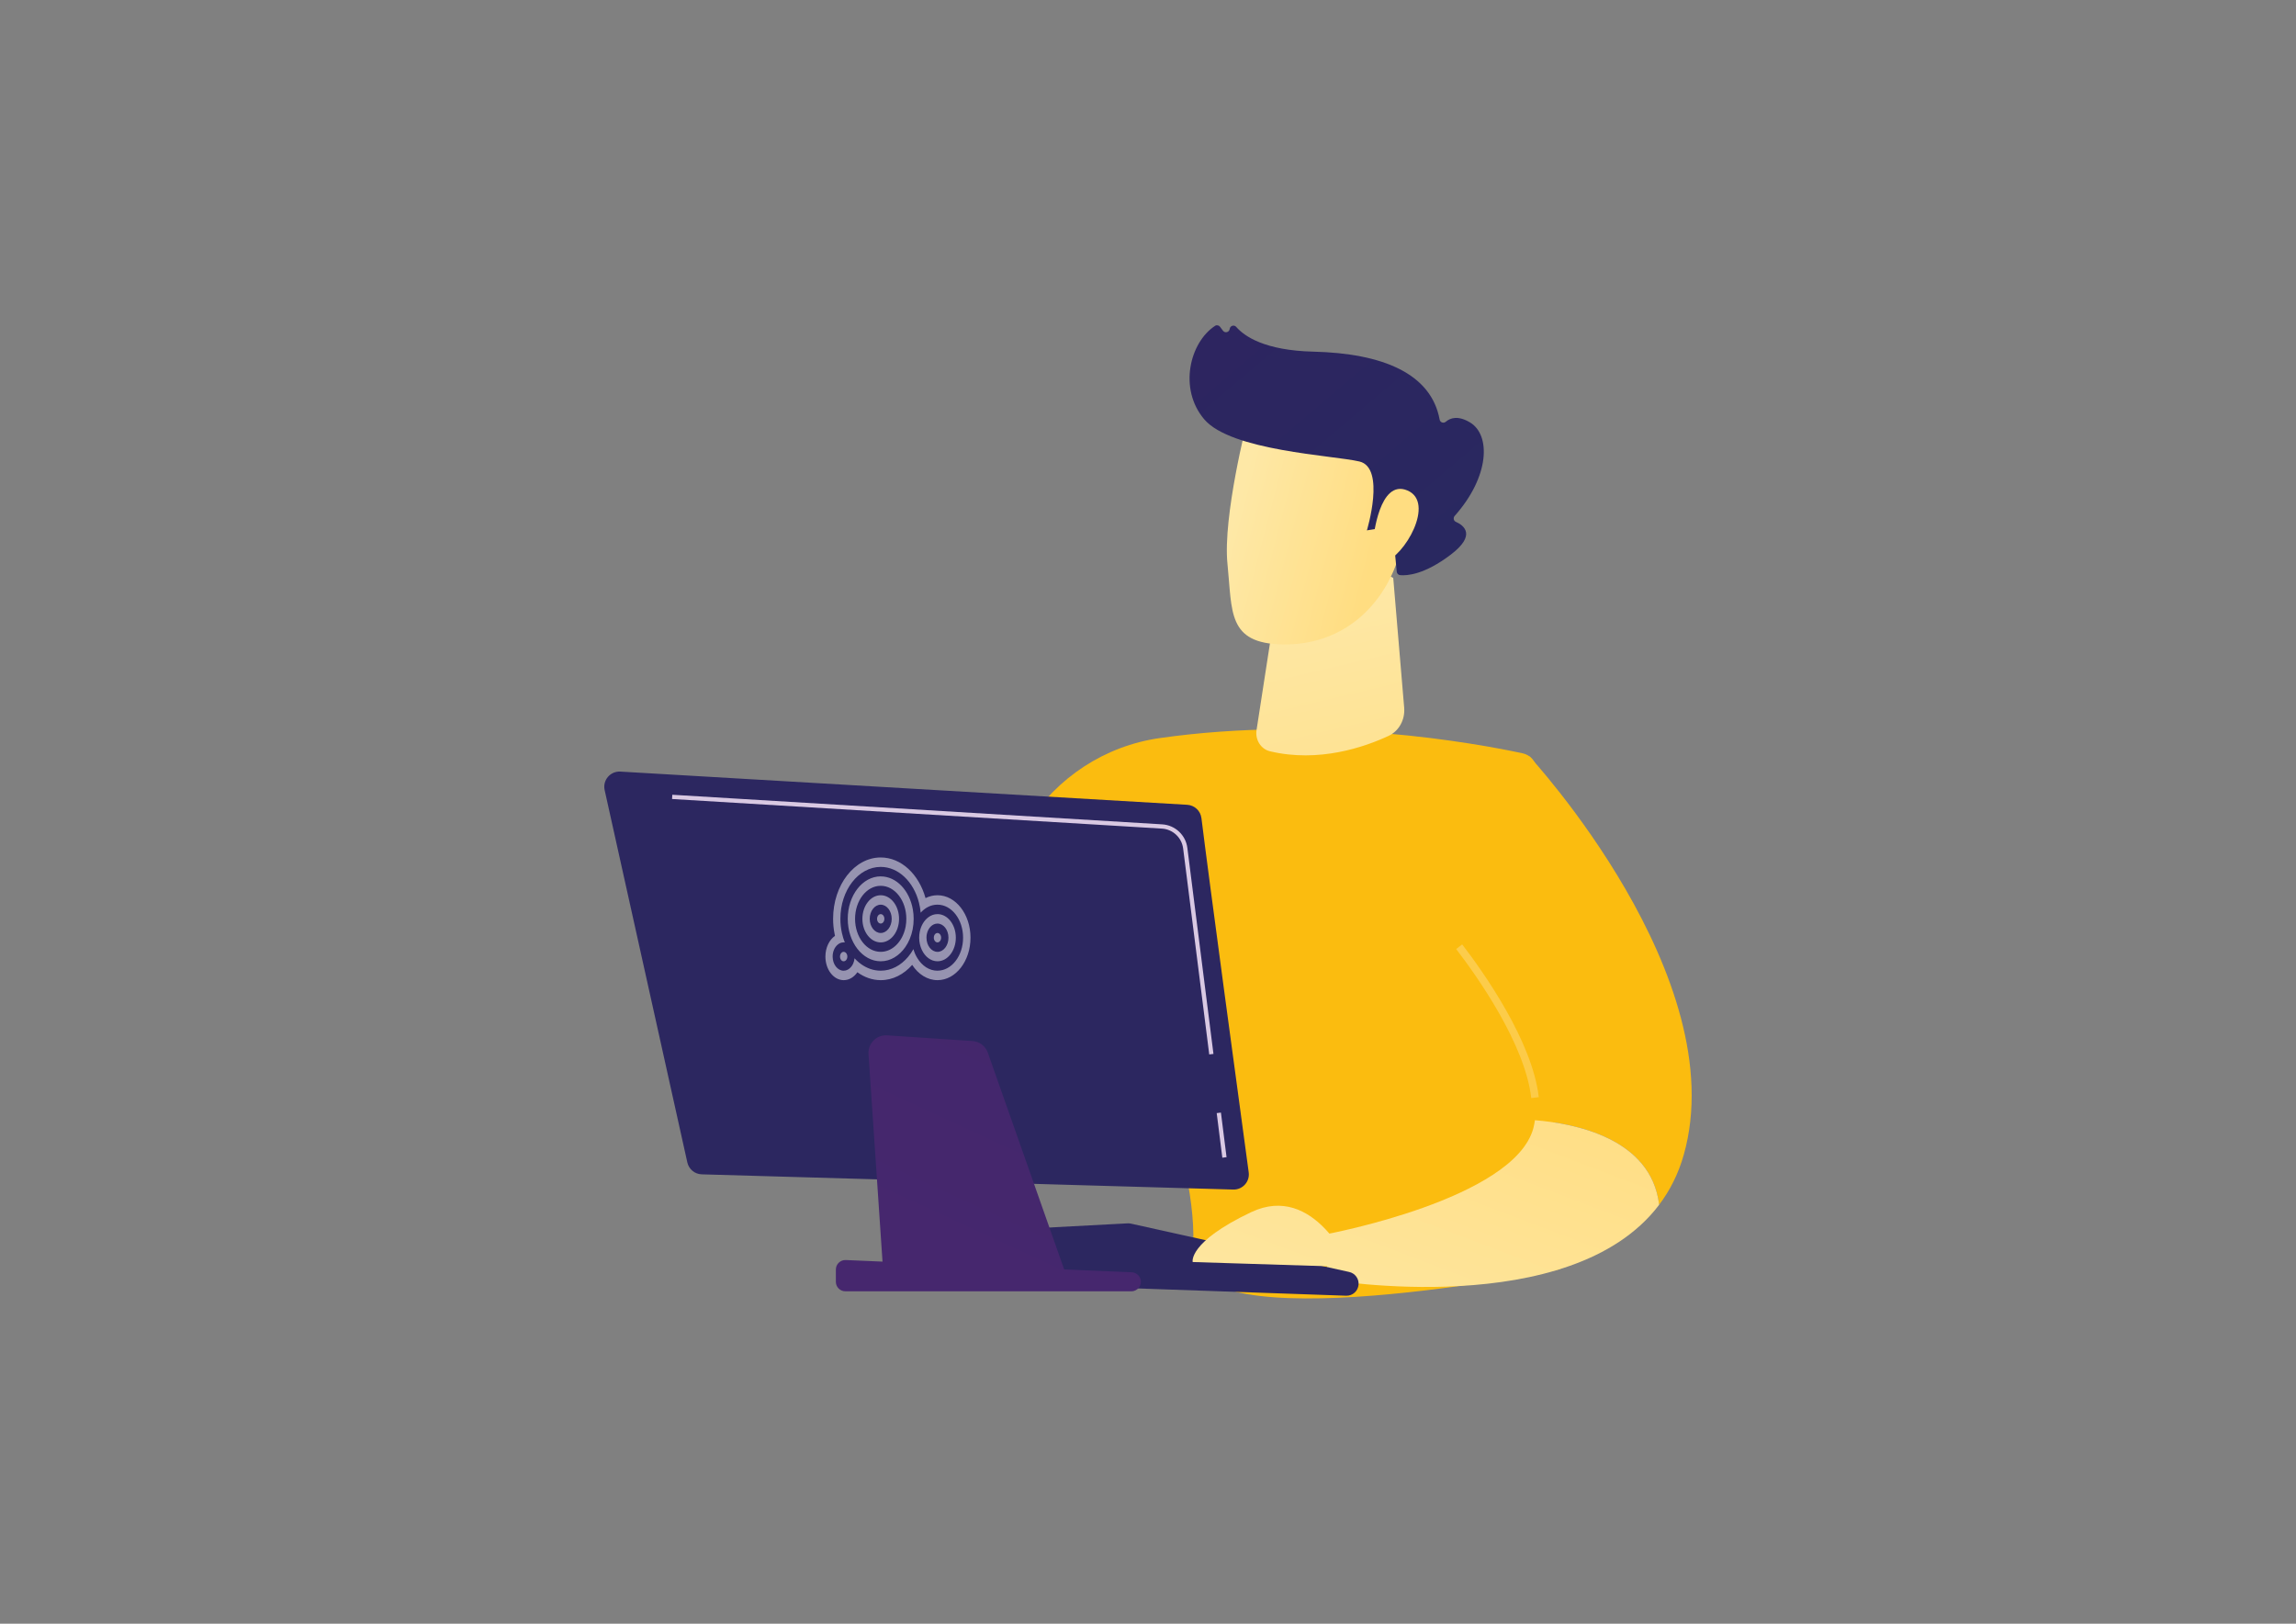
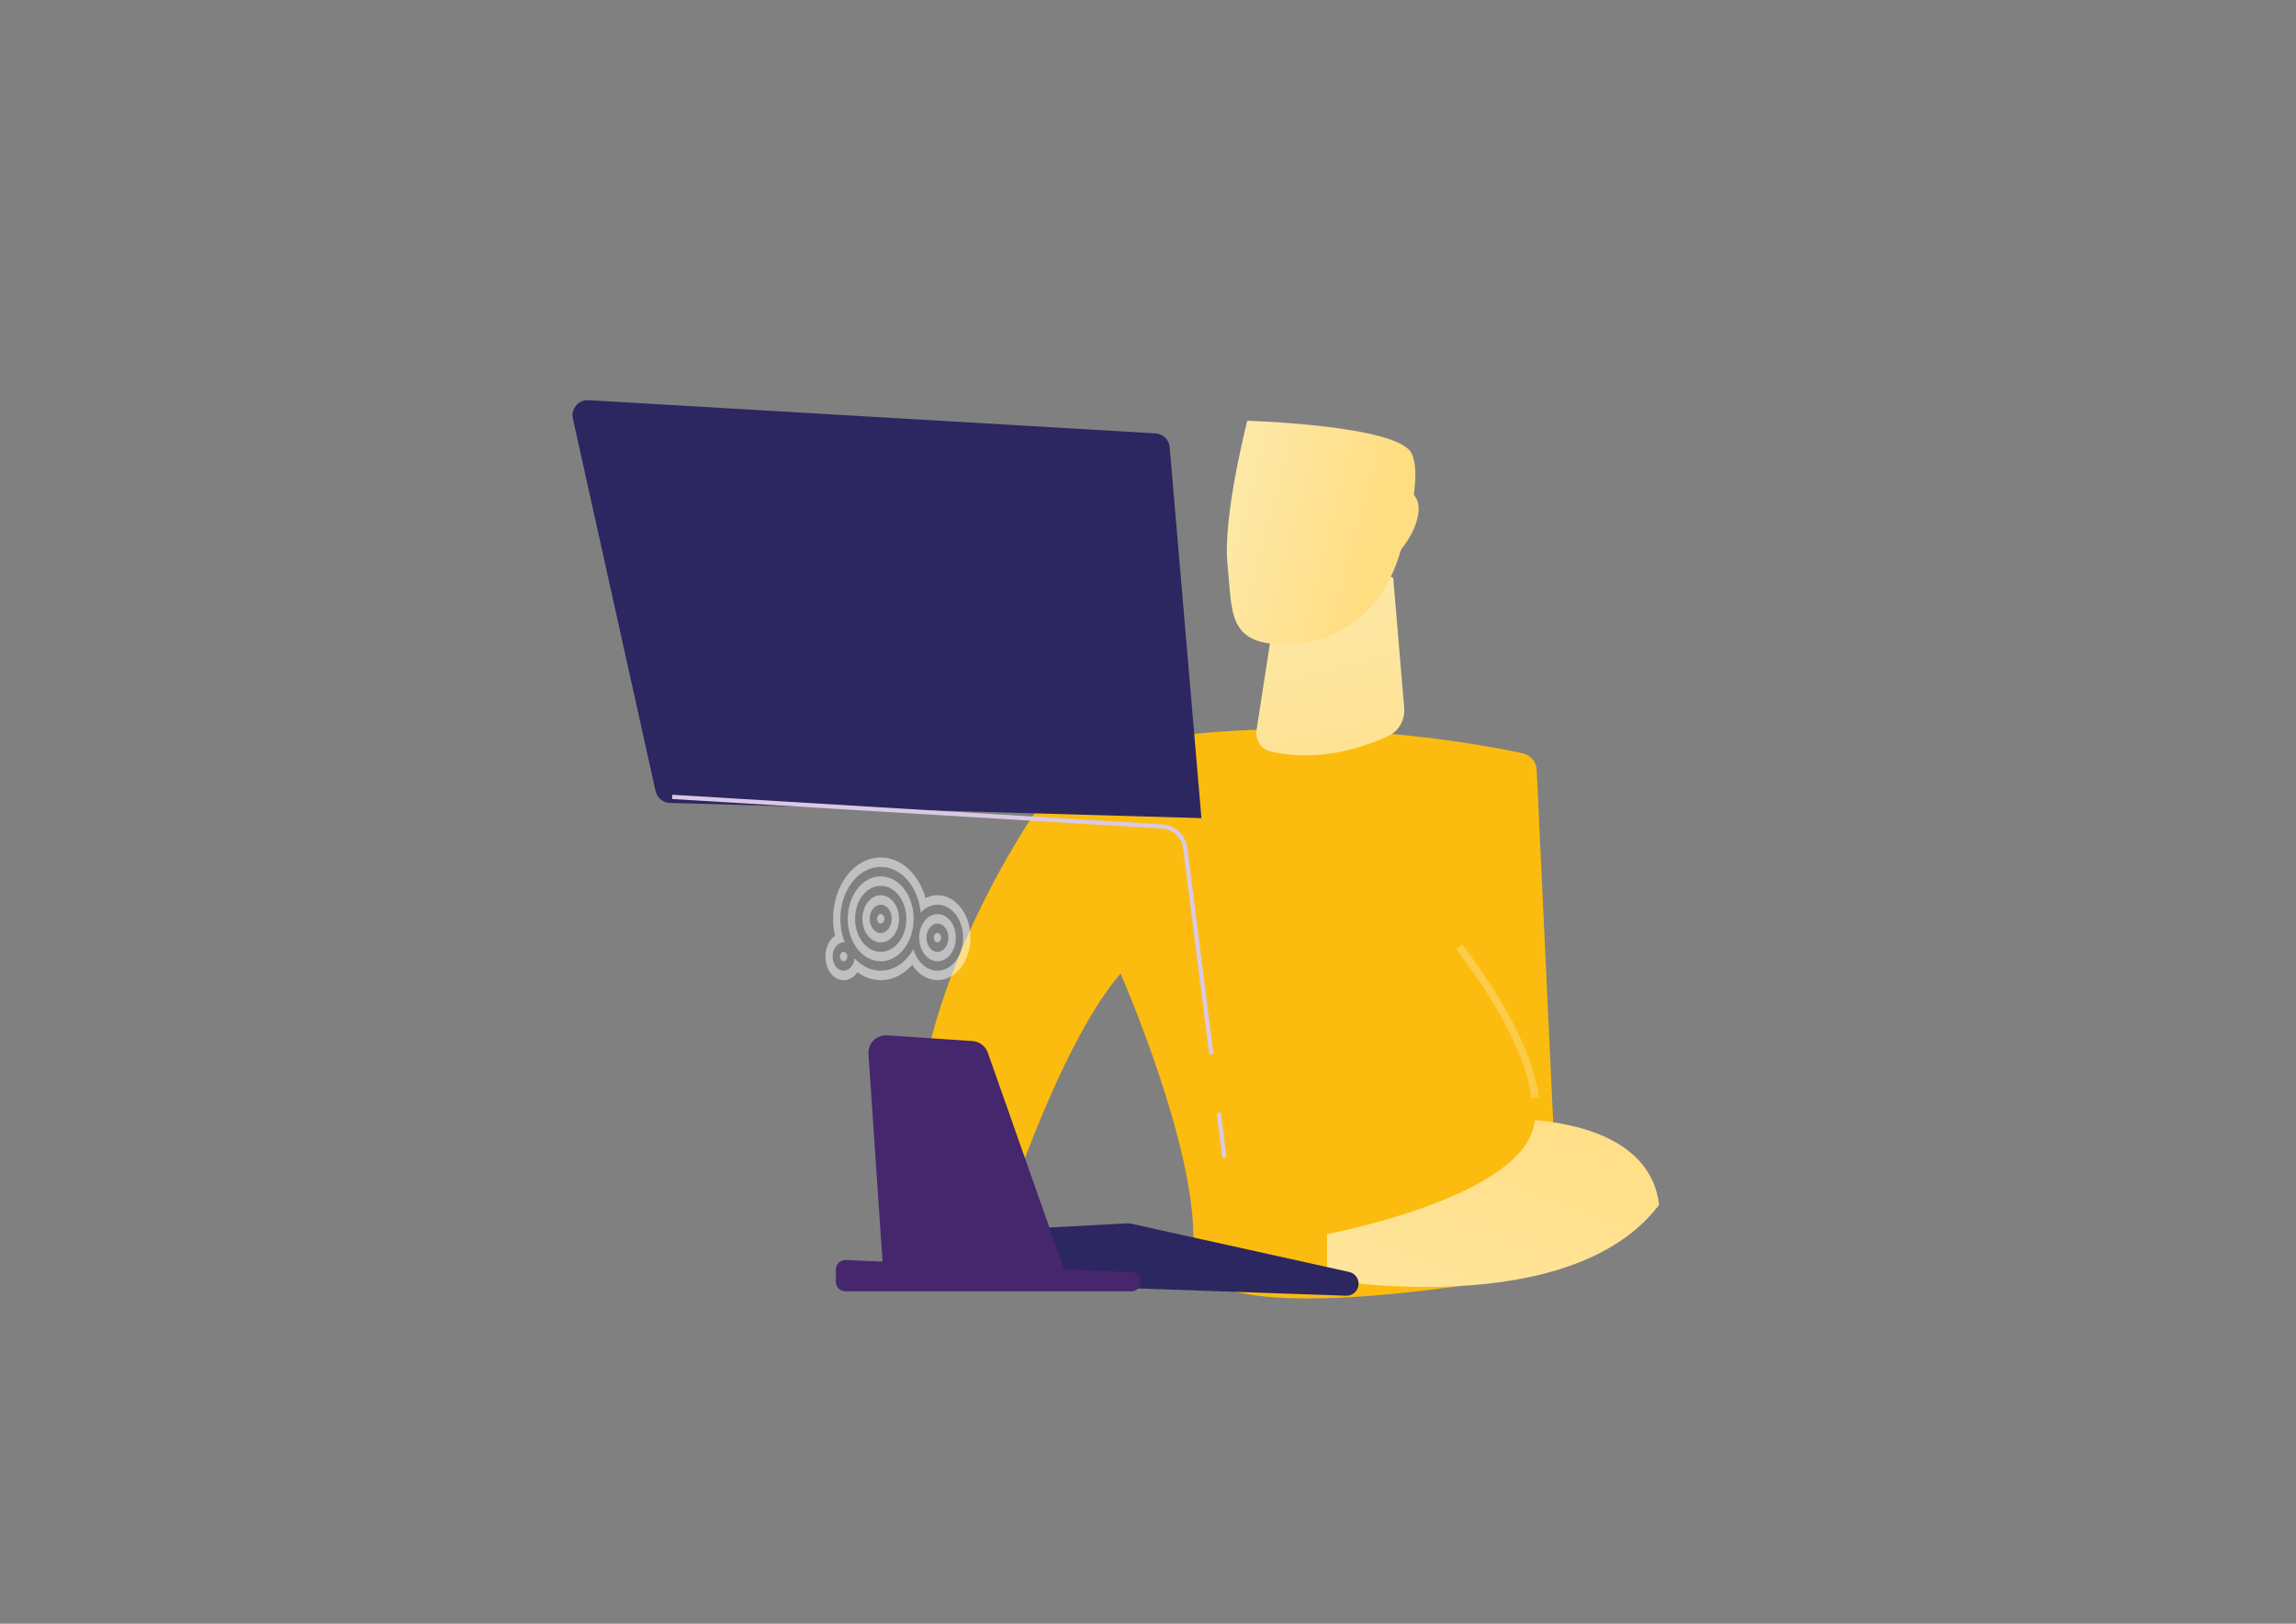
<svg xmlns="http://www.w3.org/2000/svg" xmlns:xlink="http://www.w3.org/1999/xlink" id="a" viewBox="0 0 841.89 595.28">
  <rect x="0" y="0" width="841.89" height="595.28" fill="#808080" stroke="none" />
  <defs>
    <style>.n{fill:url(#c);}.n,.o,.p,.q,.r,.s,.t,.u,.v,.w,.x,.y,.z,.aa{stroke-width:0px;}.o{fill:url(#e);}.p{fill:url(#g);}.q{fill:url(#i);}.r{fill:url(#l);}.s{fill:url(#b);}.t{fill:url(#h);}.u{fill:#d9c9e3;}.v{fill:url(#j);}.w{fill:url(#d);}.x{fill:url(#f);}.y{fill:#fff;opacity:.5;}.z{fill:url(#k);}.aa{fill:#2c2760;}</style>
    <linearGradient id="b" x1="-11645.59" y1="4185.66" x2="-11814.23" y2="4011.63" gradientTransform="translate(-14856.29) rotate(-180) scale(1 -1)" gradientUnits="userSpaceOnUse">
      <stop offset="0" stop-color="#fedc87" />
      <stop offset="1" stop-color="#fbbc0f" />
    </linearGradient>
    <linearGradient id="c" x1="-299.75" y1="1280.14" x2="-309.92" y2="1157.99" gradientTransform="translate(615.62 -973.23) rotate(-8.51)" gradientUnits="userSpaceOnUse">
      <stop offset="0" stop-color="#ffdd81" />
      <stop offset="1" stop-color="#fee8a6" />
    </linearGradient>
    <linearGradient id="d" x1="-11914.25" y1="1190.87" x2="-11865.86" y2="1169.58" gradientTransform="translate(-11448.95 906.98) rotate(170.92) scale(1 -1)" xlink:href="#c" />
    <linearGradient id="e" x1="552.37" y1="227.07" x2="456.02" y2="113.54" gradientUnits="userSpaceOnUse">
      <stop offset="0" stop-color="#282960" />
      <stop offset="1" stop-color="#2d2560" />
    </linearGradient>
    <linearGradient id="f" x1="-11918.9" y1="1180.29" x2="-11870.52" y2="1159.01" gradientTransform="translate(-11448.95 906.98) rotate(170.92) scale(1 -1)" xlink:href="#c" />
    <linearGradient id="g" x1="-11829.72" y1="4084.58" x2="-11992.05" y2="3917.06" xlink:href="#b" />
    <linearGradient id="h" x1="800.5" y1="114.55" x2="314.69" y2="618" gradientTransform="matrix(1,0,0,1,0,0)" xlink:href="#b" />
    <linearGradient id="i" x1="-15426.74" y1="386.61" x2="-15373.8" y2="525.95" gradientTransform="translate(-14856.29) rotate(-180) scale(1 -1)" xlink:href="#c" />
    <linearGradient id="j" x1="339.02" y1="460.16" x2="379.73" y2="371.95" gradientUnits="userSpaceOnUse">
      <stop offset="0" stop-color="#46276e" />
      <stop offset="1" stop-color="#43276c" />
    </linearGradient>
    <linearGradient id="k" x1="365.3" y1="450.62" x2="399.22" y2="249.78" xlink:href="#j" />
    <linearGradient id="l" x1="-15361.05" y1="361.65" x2="-15308.1" y2="500.98" gradientTransform="translate(-14856.29) rotate(-180) scale(1 -1)" xlink:href="#c" />
  </defs>
  <path class="s" d="M558.34,276.18c-16.69-3.59-73.61-14.11-133.21-5.57-19.96,2.86-37.63,14.45-48.41,31.5-19.41,30.71-46.87,85.47-41.06,142.57l30.47,7.53s21.06-67.75,44.75-95.32c0,0,28.07,63.97,26.65,99.1-.04.99-.1,1.96-.19,2.91-3.22,34.37,134.72,6.41,134.72,6.41l-8.59-183.07c-.14-2.95-2.24-5.44-5.13-6.06Z" />
  <path class="n" d="M510.87,211.89l4.01,47.56c.37,4.42-1.91,8.56-5.71,10.33-8.75,4.08-25.56,9.94-43.54,5.64-3.29-.79-5.43-4.22-4.89-7.73l11.66-75.39,38.47,19.58Z" />
  <path class="w" d="M457.35,154.25s-9.05,35.14-7.26,52.54c1.79,17.4-.13,29.18,20.36,29.47s35.71-12.33,42.06-30.96c0,0,10.03-28.75,5.1-39.08-4.93-10.33-60.27-11.97-60.27-11.97Z" />
-   <path class="o" d="M503.73,194.04l-2.52.4s6.98-22.96-2.74-25.25c-9.72-2.28-47.05-3.88-56.9-15.46-9.5-11.17-5.34-28.21,3.98-34.28.59-.38,1.39-.21,1.81.36l1.08,1.44c.74.99,2.31.57,2.46-.66h0c.14-1.16,1.6-1.64,2.37-.76,3,3.45,10.46,8.66,28.31,9.09,25.33.61,43.19,7.97,46.3,24.91.2,1.07,1.44,1.48,2.27.78,1.64-1.4,4.46-2.38,8.87.26,7.66,4.6,7.25,19.78-5.62,34.27-.61.69-.43,1.79.41,2.16,2.96,1.32,7.63,4.84-1.85,12.04-9.7,7.37-16.08,7.75-18.55,7.52-.66-.06-1.19-.57-1.25-1.24l-1.48-15.22c-.08-.79-.8-1.35-1.58-1.22l-5.37.86Z" />
  <path class="x" d="M503.61,197.29s2.1-21.86,12.45-17.48c10.35,4.38-1.13,24.3-8.57,26.29l-3.89-8.81Z" />
-   <path class="p" d="M562.82,410.69c2.97-21.01-18.78-51.88-27.78-63.6-2.57-3.35-4.01-7.45-4.05-11.67-.26-29.75,9.81-45.29,29.82-58.12,0,0,75.06,81.06,56.56,146.15-2,7.02-5.09,13.06-9.01,18.25-2.91-24.53-31.26-29.88-45.55-31.01Z" />
  <path class="t" d="M561.46,402.56l2.77-.32c-2.35-20.6-20.42-46.03-28.08-56.01l-2.21,1.7c7.52,9.79,25.26,34.72,27.53,54.63Z" />
  <path class="q" d="M562.25,413.6c.25-.94.43-1.92.57-2.91,14.29,1.13,42.63,6.48,45.55,31.01-32.42,42.87-121.77,27.4-121.77,27.4v-16.68s68.62-12.75,75.65-38.82Z" />
  <path class="aa" d="M498.15,470.96h0c-.18,2.36-2.19,4.15-4.55,4.07l-120.46-4.2c-1.87-.07-3.5-1.31-4.06-3.09l-3.5-11.19c-.86-2.75,1.1-5.57,3.98-5.72l43.93-2.33c.4-.02.8.01,1.19.1l80.03,17.72c2.15.48,3.62,2.46,3.44,4.65Z" />
-   <path class="aa" d="M440.54,299.94c2.55,20.87,14.04,105.65,17.33,129.87.46,3.41-2.24,6.4-5.68,6.3l-194.88-5.58c-2.55-.07-4.72-1.87-5.28-4.36l-30.32-136.52c-.8-3.61,2.07-6.98,5.76-6.77l207.86,12.17c2.69.16,4.88,2.21,5.2,4.88Z" />
+   <path class="aa" d="M440.54,299.94l-194.88-5.58c-2.55-.07-4.72-1.87-5.28-4.36l-30.32-136.52c-.8-3.61,2.07-6.98,5.76-6.77l207.86,12.17c2.69.16,4.88,2.21,5.2,4.88Z" />
  <path class="v" d="M362.21,385.93l28.8,81.75-66.97,1.42-5.58-82.68c-.26-3.88,2.96-7.1,6.84-6.84l31.28,2.08c2.56.17,4.78,1.85,5.63,4.28Z" />
  <path class="z" d="M418.16,468.85h0c.74,2.25-.94,4.56-3.31,4.56h-104.88c-1.92,0-3.48-1.56-3.48-3.48v-4.5c0-1.98,1.65-3.56,3.63-3.48l104.88,4.5c1.45.06,2.7,1.01,3.16,2.39Z" />
  <path class="u" d="M443.4,386.58l1.55-.2-9.57-75.51c-.6-4.73-4.48-8.36-9.24-8.65l-179.62-10.85-.09,1.56,179.62,10.85c4,.24,7.27,3.3,7.78,7.28l9.57,75.51Z" />
  <rect class="u" x="447.16" y="407.92" width="1.56" height="16.48" transform="translate(-48.5 59.25) rotate(-7.18)" />
-   <path class="r" d="M495.19,464.5s-13.19-31.13-36.44-20.09c-23.25,11.04-21.42,18.27-21.42,18.27l57.86,1.82Z" />
  <path id="m" class="y" d="M322.94,328.21c-3.71,0-6.72,3.87-6.72,8.65s3.01,8.64,6.72,8.64,6.72-3.87,6.72-8.64-3.01-8.65-6.72-8.65ZM322.94,342.05c-2.22,0-4.03-2.33-4.03-5.19s1.81-5.19,4.03-5.19,4.03,2.33,4.03,5.19-1.81,5.19-4.03,5.19ZM322.94,321.29c-6.67,0-12.09,6.97-12.09,15.57s5.42,15.56,12.09,15.56c3.59,0,6.81-2.02,9.02-5.21,1.26-1.82,2.2-4.02,2.68-6.46.25-1.24.38-2.54.38-3.88,0-1.18-.1-2.34-.3-3.44-1.21-6.95-6.02-12.13-11.78-12.13ZM332.1,339.61c-.04.17-.07.34-.11.5-1.1,5.1-4.74,8.85-9.06,8.85-5.2,0-9.4-5.42-9.4-12.1s4.21-12.11,9.4-12.11,9.4,5.42,9.4,12.11c0,.95-.08,1.87-.24,2.75ZM343.75,328.21c-1.55,0-3.02.38-4.38,1.05-2.41-8.69-8.86-14.9-16.43-14.9-9.64,0-17.46,10.07-17.46,22.49,0,1.87.18,3.68.52,5.41.05.27.11.56.17.84-2.09,1.46-3.51,4.31-3.51,7.6,0,4.77,3,8.64,6.71,8.64,1.99,0,3.79-1.12,5.01-2.9,2.54,1.84,5.45,2.9,8.58,2.9,4.42,0,8.46-2.12,11.52-5.6,2.22,3.43,5.56,5.6,9.29,5.6,6.67,0,12.09-6.97,12.09-15.57s-5.42-15.56-12.09-15.56ZM343.75,355.88c-3.01,0-5.68-1.81-7.39-4.64-.61-.97-1.09-2.07-1.43-3.27-.58,1.03-1.23,1.98-1.96,2.84-2.63,3.14-6.15,5.06-10.03,5.06-2.62,0-5.08-.88-7.22-2.42-.56-.4-1.09-.85-1.61-1.34-.26-.25-.52-.52-.77-.79-.06.69-.23,1.34-.49,1.92-.2.46-.46.88-.76,1.23-.72.87-1.68,1.41-2.75,1.41-2.22,0-4.03-2.33-4.03-5.19,0-1.81.71-3.39,1.8-4.32.46-.41,1-.69,1.57-.81.21-.05.44-.07.66-.07.14,0,.28.01.43.02-.42-1.05-.77-2.15-1.02-3.31,0-.03-.02-.08-.03-.11-.37-1.66-.57-3.43-.57-5.24,0-10.51,6.62-19.03,14.78-19.03,6.54,0,12.08,5.48,14.02,13.06.31,1.19.52,2.44.64,3.72.74-.82,1.57-1.5,2.48-1.99,1.13-.62,2.37-.95,3.67-.95,5.2,0,9.4,5.42,9.4,12.1s-4.21,12.11-9.4,12.11ZM345.09,343.77c0,.96-.61,1.73-1.34,1.73s-1.34-.77-1.34-1.73.6-1.72,1.34-1.72,1.34.77,1.34,1.72ZM324.28,336.86c0,.96-.6,1.73-1.34,1.73s-1.34-.77-1.34-1.73.6-1.73,1.34-1.73,1.34.77,1.34,1.73ZM310.7,350.7c0,.58-.23,1.1-.58,1.42-.22.19-.49.31-.77.31-.75,0-1.34-.78-1.34-1.73,0-.52.17-.97.44-1.29.23-.28.55-.45.9-.45.75,0,1.35.78,1.35,1.74ZM343.75,335.13c-1.23,0-2.38.42-3.36,1.17-1.54,1.15-2.69,3.05-3.14,5.32-.14.69-.21,1.41-.21,2.15,0,1.64.36,3.15.97,4.46,1.17,2.51,3.3,4.19,5.75,4.19,3.71,0,6.72-3.87,6.72-8.65s-3.01-8.64-6.72-8.64ZM343.75,348.96c-2.22,0-4.03-2.31-4.03-5.19,0-.45.04-.88.12-1.29.45-2.23,2.03-3.88,3.91-3.88,2.22,0,4.03,2.31,4.03,5.18s-1.81,5.19-4.03,5.19Z" />
</svg>